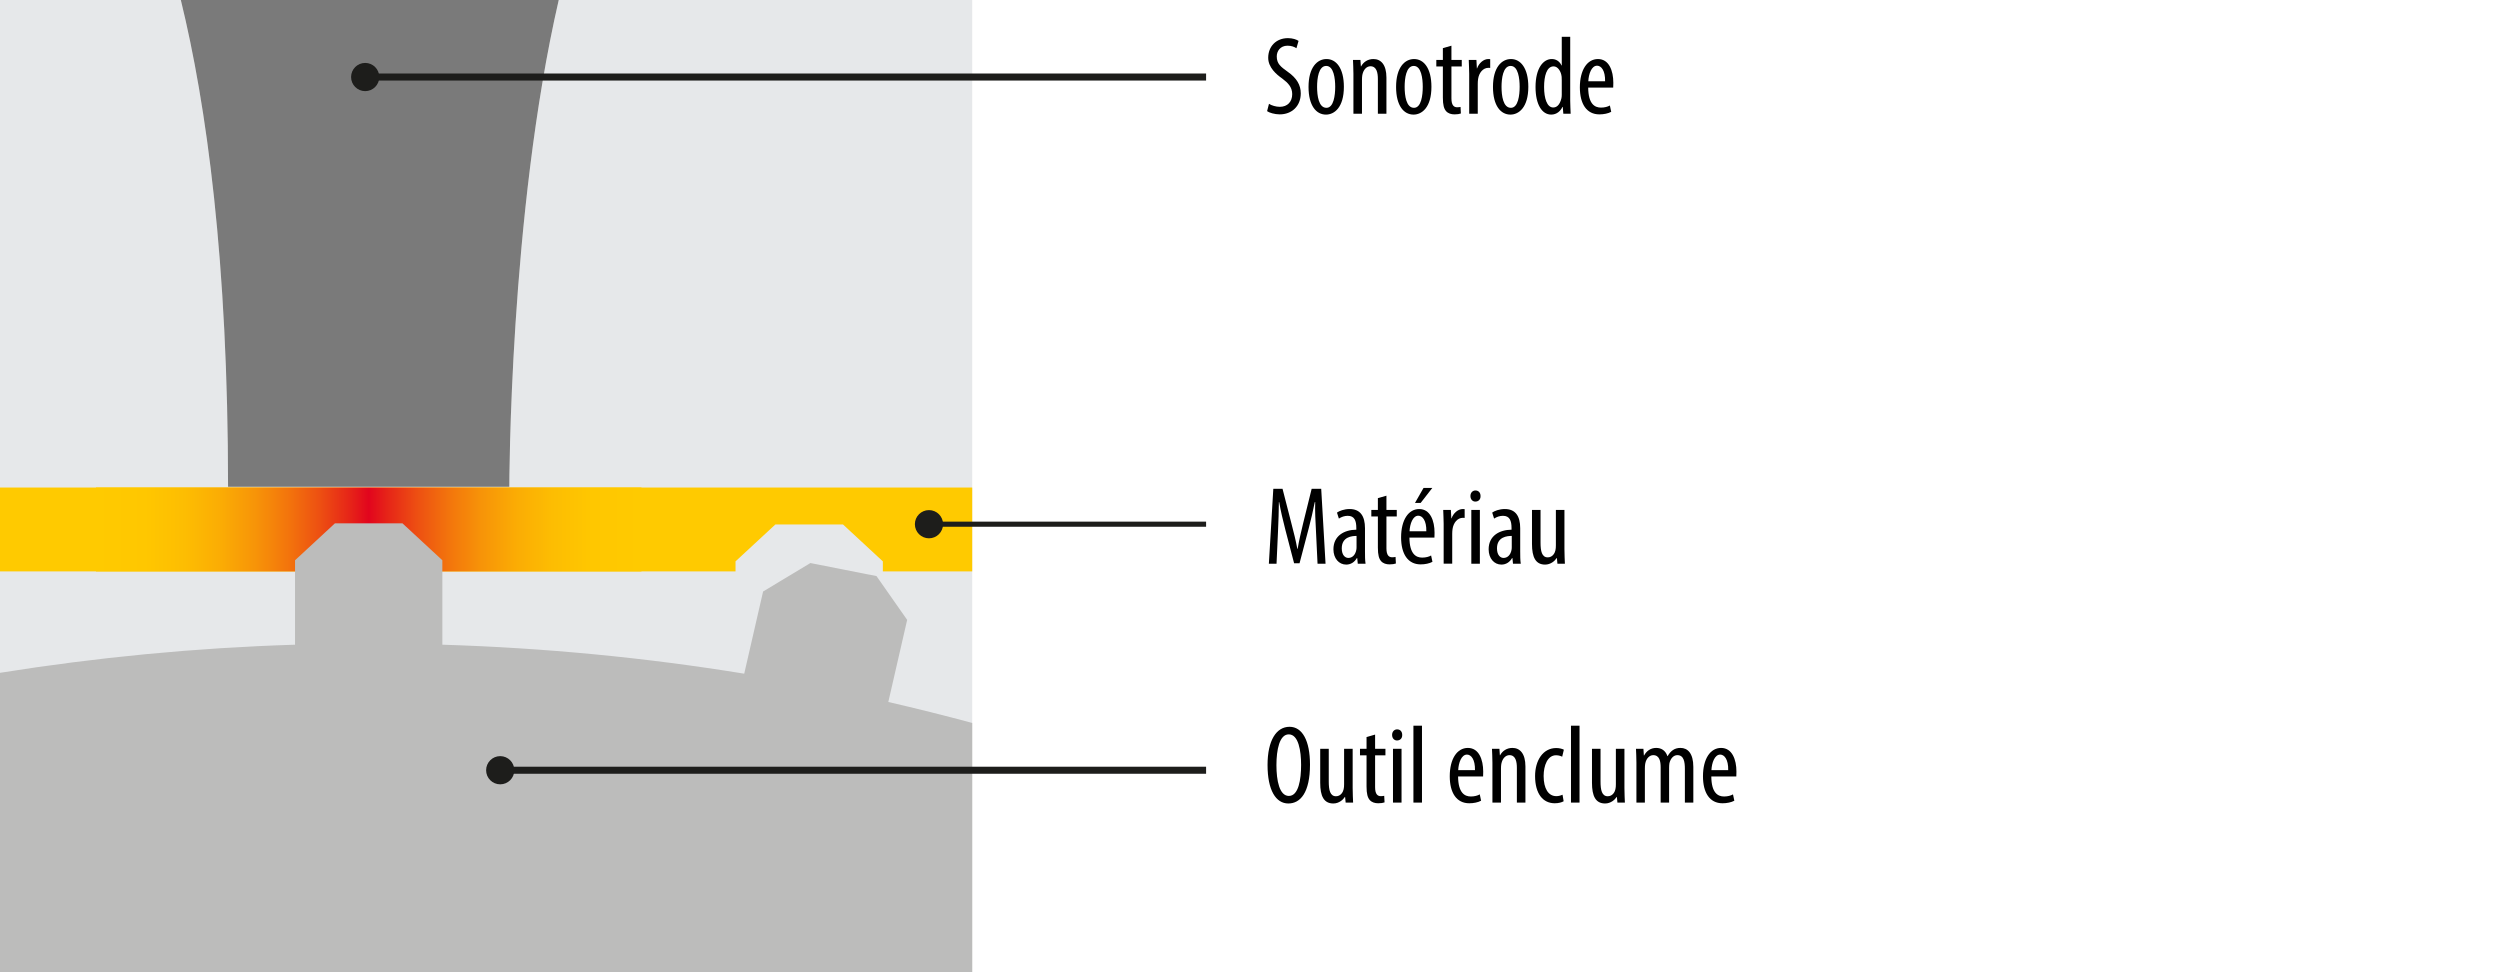
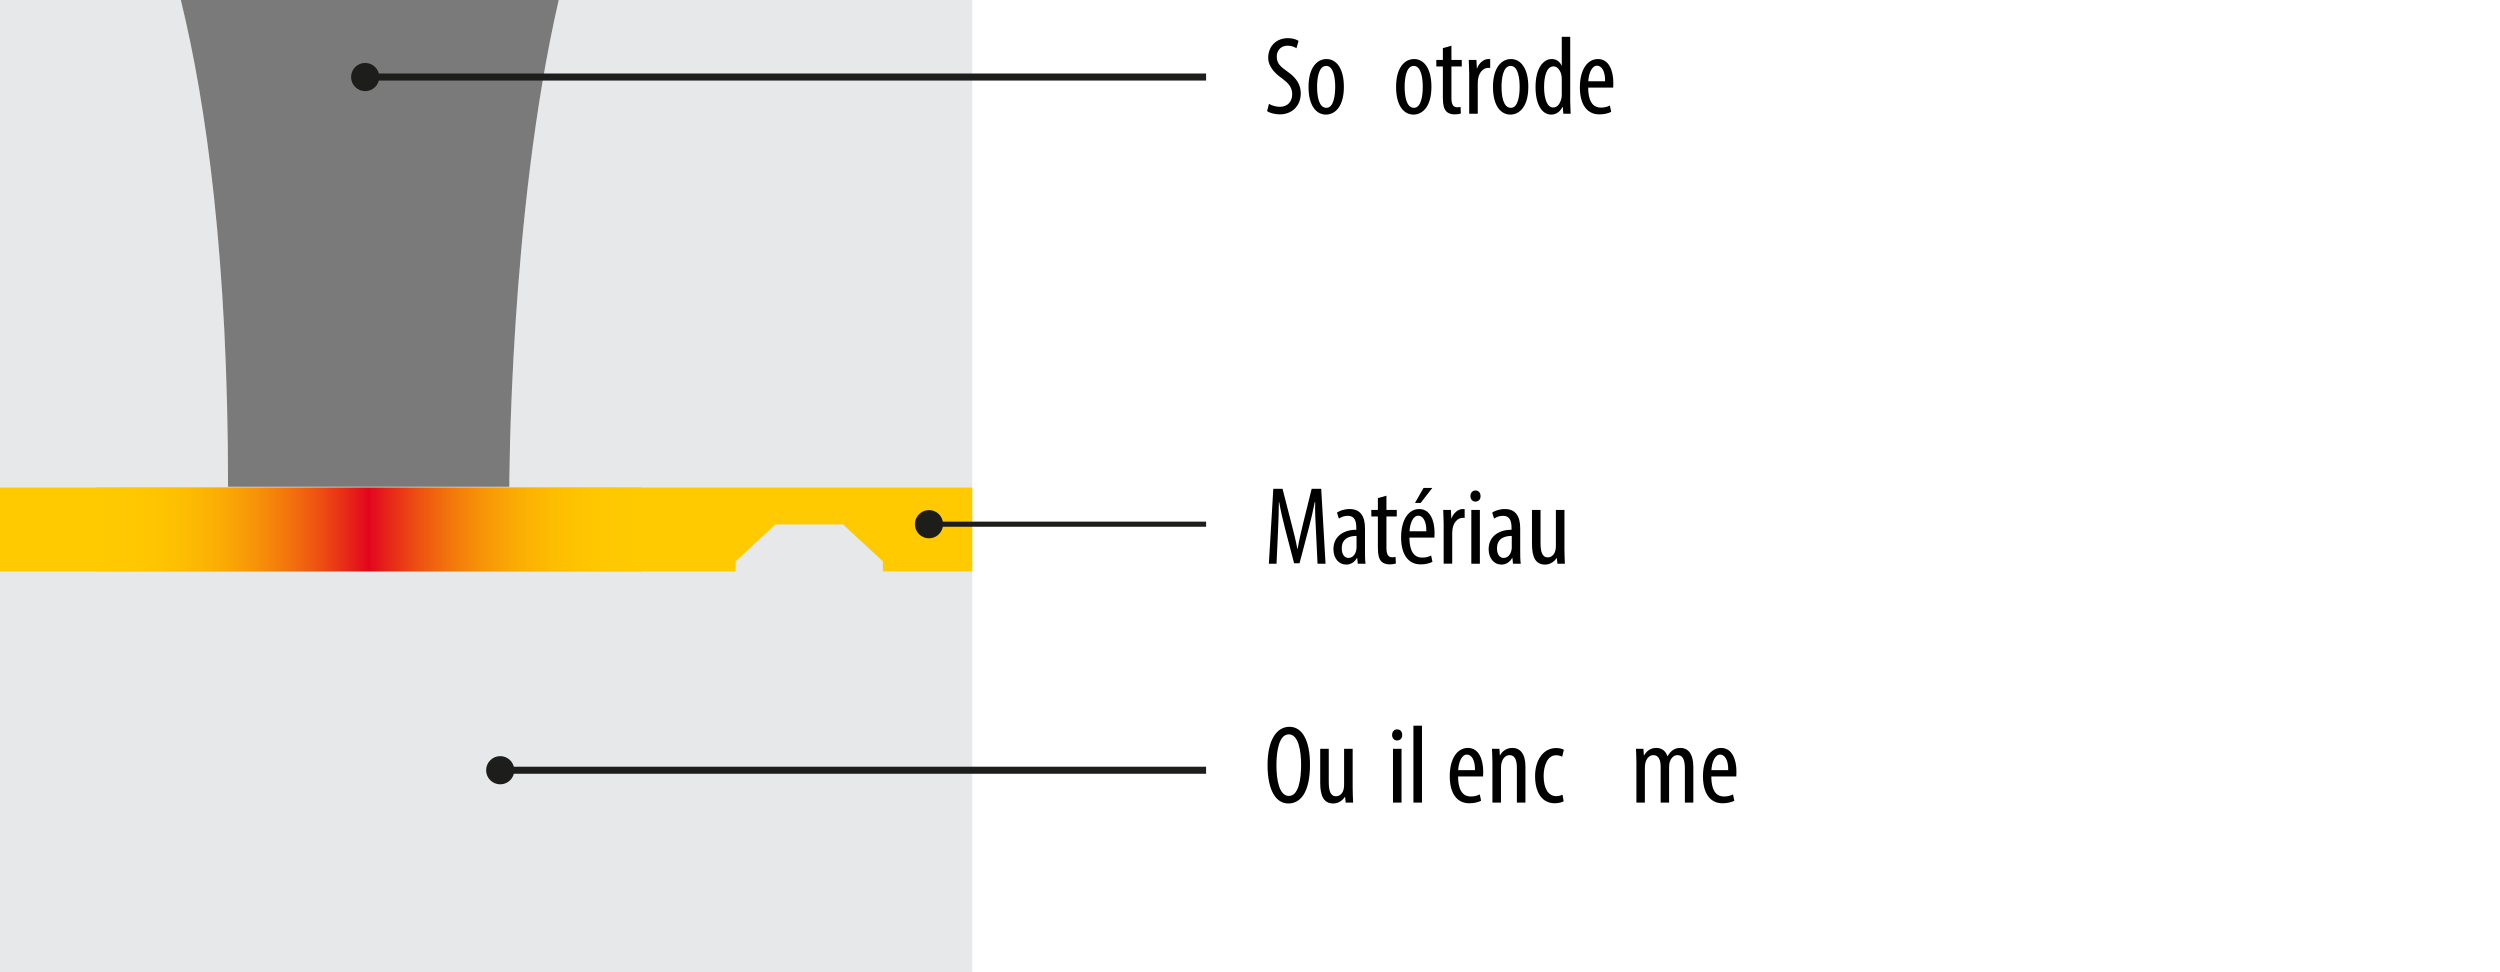
<svg xmlns="http://www.w3.org/2000/svg" version="1.1" id="Ebene_1" x="0px" y="0px" width="450px" height="175px" viewBox="0 0 450 175" xml:space="preserve">
  <g>
    <g>
      <path fill="#E6E8EA" d="M100.572,0c-8.893,38.584-8.894,87.627-8.894,87.627h-50.63c0-40.739-3.877-68.724-8.502-87.627H0v175    h174.999V0H100.572z" />
      <path fill="#7A7A7A" d="M91.679,87.627c0,0,0.001-49.043,8.894-87.627H32.547c4.625,18.903,8.502,46.888,8.502,87.627H91.679z" />
    </g>
    <linearGradient id="SVGID_1_" gradientUnits="userSpaceOnUse" x1="-434.311" y1="78.791" x2="564.017" y2="78.791" gradientTransform="matrix(1 0 0 -1 -0.02 174.095)">
      <stop offset="0" style="stop-color:#FFCA00" />
      <stop offset="1" style="stop-color:#FFCA00" />
    </linearGradient>
    <polygon fill="url(#SVGID_1_)" points="0,87.75 0,102.857 132.395,102.857 132.395,101.045 139.571,94.4 151.736,94.4    158.912,101.045 158.912,102.857 175,102.857 175,87.75  " />
    <linearGradient id="SVGID_2_" gradientUnits="userSpaceOnUse" x1="-145.038" y1="8.506" x2="-142.752" y2="8.506" gradientTransform="matrix(42.946 0 0 39.777 6246.046 -243.035)">
      <stop offset="0" style="stop-color:#FFCA00" />
      <stop offset="0.09" style="stop-color:#FFC700" />
      <stop offset="0.163" style="stop-color:#FDBD02" />
      <stop offset="0.229" style="stop-color:#FBAC04" />
      <stop offset="0.292" style="stop-color:#F79408" />
      <stop offset="0.352" style="stop-color:#F3750C" />
      <stop offset="0.411" style="stop-color:#ED4F12" />
      <stop offset="0.466" style="stop-color:#E62418" />
      <stop offset="0.5" style="stop-color:#E2051D" />
      <stop offset="0.534" style="stop-color:#E62418" />
      <stop offset="0.589" style="stop-color:#ED4F12" />
      <stop offset="0.648" style="stop-color:#F3750C" />
      <stop offset="0.708" style="stop-color:#F79408" />
      <stop offset="0.771" style="stop-color:#FBAC04" />
      <stop offset="0.837" style="stop-color:#FDBD02" />
      <stop offset="0.91" style="stop-color:#FFC700" />
      <stop offset="1" style="stop-color:#FFCA00" />
    </linearGradient>
    <rect x="17.27" y="87.75" fill="url(#SVGID_2_)" width="98.192" height="15.107" />
-     <path fill="#BCBCBB" d="M174.999,130.131c-4.994-1.344-10.027-2.607-15.103-3.773l3.394-14.78l-5.522-7.884l-11.899-2.346   l-8.512,5.123l-3.396,14.791c-17.726-2.885-35.868-4.645-54.337-5.217v-15.197l-7.177-6.645H60.283l-7.177,6.645v15.197   c-18.045,0.563-35.768,2.291-53.106,5.061V175h174.999V130.131z" />
    <line fill="none" stroke="#1D1D1B" stroke-width="0.922" x1="217.097" y1="94.355" x2="167.099" y2="94.355" />
    <path fill="#1D1D1B" d="M167.216,96.896c1.401,0,2.538-1.14,2.538-2.541c0-1.402-1.137-2.537-2.538-2.537   c-1.402,0-2.539,1.135-2.539,2.537C164.677,95.757,165.813,96.896,167.216,96.896" />
    <path fill="#1D1D1B" d="M90.038,141.18c1.4,0,2.538-1.135,2.538-2.537c0-1.401-1.138-2.541-2.538-2.541   c-1.402,0-2.537,1.14-2.537,2.541C87.501,140.045,88.636,141.18,90.038,141.18" />
    <line fill="none" stroke="#1D1D1B" stroke-width="1.269" x1="217.097" y1="13.866" x2="65.733" y2="13.866" />
    <path fill="#1D1D1B" d="M65.733,16.405c1.401,0,2.538-1.137,2.538-2.538c0-1.405-1.137-2.542-2.538-2.542s-2.538,1.137-2.538,2.542   C63.195,15.268,64.331,16.405,65.733,16.405" />
    <line fill="none" stroke="#1D1D1B" stroke-width="1.269" x1="217.097" y1="138.643" x2="90.038" y2="138.643" />
  </g>
  <g>
    <path d="M228.417,18.688c0.46,0.3,1.26,0.54,1.94,0.54c1.4,0,2.24-0.92,2.24-2.281c0-1.24-0.72-2-1.78-2.8   c-1.061-0.74-2.54-2-2.54-3.741c0-2.041,1.42-3.541,3.561-3.541c0.84,0,1.58,0.26,1.9,0.5l-0.381,1.32   c-0.34-0.24-0.899-0.46-1.6-0.46c-1.32,0-1.94,1-1.94,1.92c0,1.34,0.7,1.86,1.98,2.781c1.62,1.14,2.34,2.38,2.34,3.881   c0,2.32-1.64,3.781-3.78,3.781c-0.921,0-1.9-0.3-2.28-0.58L228.417,18.688z" />
    <path d="M241.898,15.627c0,3.741-1.74,5.001-3.221,5.001c-1.74,0-3.141-1.581-3.141-4.981c0-3.541,1.58-5.021,3.24-5.021   C240.497,10.625,241.898,12.246,241.898,15.627z M237.076,15.627c0,1.6,0.28,3.781,1.681,3.781c1.32,0,1.58-2.281,1.58-3.781   c0-1.48-0.26-3.761-1.62-3.761C237.337,11.866,237.076,14.146,237.076,15.627z" />
-     <path d="M243.616,13.286c0-1.14-0.06-1.72-0.08-2.5h1.341l0.08,1.16h0.04c0.42-0.78,1.2-1.32,2.22-1.32   c1.341,0,2.341,1,2.341,3.341v6.501h-1.54v-6.241c0-1.14-0.221-2.301-1.341-2.301c-0.64,0-1.26,0.541-1.46,1.581   c-0.04,0.24-0.061,0.54-0.061,0.86v6.101h-1.54V13.286z" />
    <path d="M257.657,15.627c0,3.741-1.74,5.001-3.221,5.001c-1.74,0-3.141-1.581-3.141-4.981c0-3.541,1.58-5.021,3.24-5.021   C256.257,10.625,257.657,12.246,257.657,15.627z M252.836,15.627c0,1.6,0.28,3.781,1.681,3.781c1.32,0,1.58-2.281,1.58-3.781   c0-1.48-0.26-3.761-1.62-3.761C253.097,11.866,252.836,14.146,252.836,15.627z" />
    <path d="M261.257,8.225v2.561h1.86v1.18h-1.86v5.741c0,1.26,0.46,1.601,1.02,1.601c0.24,0,0.44-0.02,0.62-0.06l0.061,1.18   c-0.28,0.1-0.641,0.16-1.141,0.16c-0.6,0-1.14-0.16-1.521-0.58c-0.38-0.44-0.58-1.101-0.58-2.44v-5.602h-1.18v-1.18h1.18V8.665   L261.257,8.225z" />
    <path d="M264.456,13.286c0-0.82-0.061-1.78-0.08-2.5h1.38l0.08,1.521h0.04c0.32-0.92,1.141-1.681,2.04-1.681   c0.12,0,0.221,0.02,0.32,0.02v1.581c-0.1-0.02-0.2-0.02-0.32-0.02c-0.979,0-1.7,0.9-1.86,2.021c-0.04,0.26-0.06,0.56-0.06,0.88   v5.361h-1.54V13.286z" />
    <path d="M275.098,15.627c0,3.741-1.74,5.001-3.221,5.001c-1.74,0-3.141-1.581-3.141-4.981c0-3.541,1.58-5.021,3.24-5.021   C273.698,10.625,275.098,12.246,275.098,15.627z M270.277,15.627c0,1.6,0.28,3.781,1.681,3.781c1.32,0,1.58-2.281,1.58-3.781   c0-1.48-0.26-3.761-1.62-3.761C270.537,11.866,270.277,14.146,270.277,15.627z" />
    <path d="M282.638,6.625v11.522c0,0.66,0.061,1.76,0.08,2.32h-1.32l-0.1-1.22h-0.061c-0.32,0.7-1,1.38-2.021,1.38   c-1.64,0-2.82-1.78-2.82-4.961c0-3.44,1.42-5.041,2.921-5.041c0.7,0,1.38,0.34,1.76,1.161h0.04V6.625H282.638z M281.117,14.466   c0-0.2,0-0.42-0.02-0.64c-0.101-1-0.7-1.88-1.44-1.88c-1.28,0-1.721,1.781-1.721,3.721c0,2.041,0.521,3.681,1.641,3.681   c0.48,0,1.141-0.26,1.48-1.661c0.04-0.18,0.06-0.4,0.06-0.64V14.466z" />
    <path d="M285.876,15.767c0.021,2.961,1.181,3.601,2.301,3.601c0.66,0,1.221-0.16,1.601-0.38l0.24,1.141   c-0.54,0.3-1.36,0.46-2.121,0.46c-2.32,0-3.521-1.9-3.521-4.861c0-3.141,1.32-5.101,3.261-5.101c1.98,0,2.761,2.081,2.761,4.281   c0,0.36,0,0.62-0.021,0.86H285.876z M288.917,14.626c0.04-1.94-0.7-2.801-1.44-2.801c-1,0-1.521,1.48-1.58,2.801H288.917z" />
    <path d="M236.879,95.666c-0.101-1.781-0.2-3.762-0.141-5.281h-0.08c-0.3,1.5-0.66,3.102-1.08,4.682l-1.66,6.32h-0.98l-1.58-6.061   c-0.44-1.721-0.84-3.381-1.101-4.941h-0.06c0,1.58-0.08,3.461-0.16,5.381l-0.26,5.701h-1.38l0.8-13.482h1.66l1.58,6.162   c0.46,1.779,0.801,3.1,1.08,4.641h0.061c0.26-1.541,0.56-2.82,1-4.641l1.521-6.162h1.72l0.78,13.482h-1.44L236.879,95.666z" />
    <path d="M244.399,101.467l-0.101-1.02h-0.06c-0.42,0.74-1.101,1.18-1.921,1.18c-1.3,0-2.3-1.1-2.3-2.76   c0-2.422,1.94-3.502,4.12-3.521v-0.299c0-1.301-0.319-2.201-1.54-2.201c-0.6,0-1.141,0.199-1.601,0.5l-0.34-1.08   c0.4-0.301,1.301-0.641,2.261-0.641c1.94,0,2.78,1.281,2.78,3.461v4.182c0,0.74,0,1.58,0.101,2.199H244.399z M244.178,96.467   c-0.8,0-2.66,0.139-2.66,2.24c0,1.26,0.64,1.721,1.181,1.721c0.68,0,1.26-0.5,1.439-1.461c0.04-0.18,0.04-0.381,0.04-0.541V96.467z   " />
    <path d="M249.559,89.225v2.561h1.86v1.18h-1.86v5.742c0,1.26,0.46,1.6,1.02,1.6c0.24,0,0.44-0.02,0.62-0.061l0.061,1.182   c-0.28,0.1-0.641,0.16-1.141,0.16c-0.6,0-1.14-0.16-1.521-0.58c-0.38-0.441-0.58-1.102-0.58-2.441v-5.602h-1.18v-1.18h1.18v-2.121   L249.559,89.225z" />
    <path d="M253.698,96.766c0.021,2.961,1.181,3.602,2.301,3.602c0.66,0,1.221-0.16,1.601-0.381l0.24,1.141   c-0.541,0.301-1.36,0.461-2.121,0.461c-2.32,0-3.521-1.9-3.521-4.861c0-3.141,1.32-5.102,3.261-5.102   c1.98,0,2.761,2.08,2.761,4.281c0,0.359,0,0.619-0.021,0.859H253.698z M256.739,95.627c0.04-1.941-0.7-2.801-1.44-2.801   c-1,0-1.521,1.48-1.58,2.801H256.739z M257.819,87.825l-2.101,2.701h-1.02l1.54-2.701H257.819z" />
    <path d="M259.858,94.285c0-0.82-0.061-1.779-0.08-2.5h1.38l0.08,1.52h0.04c0.32-0.92,1.141-1.68,2.04-1.68   c0.12,0,0.221,0.02,0.32,0.02v1.58c-0.1-0.02-0.2-0.02-0.32-0.02c-0.979,0-1.7,0.9-1.86,2.021c-0.04,0.26-0.06,0.559-0.06,0.879   v5.361h-1.54V94.285z" />
    <path d="M266.497,89.285c0.021,0.6-0.359,1-0.939,1c-0.501,0-0.881-0.4-0.881-1c0-0.602,0.4-1,0.9-1   C266.138,88.285,266.497,88.684,266.497,89.285z M264.837,101.467v-9.682h1.54v9.682H264.837z" />
    <path d="M272.338,101.467l-0.101-1.02h-0.06c-0.42,0.74-1.101,1.18-1.921,1.18c-1.3,0-2.3-1.1-2.3-2.76   c0-2.422,1.94-3.502,4.12-3.521v-0.299c0-1.301-0.319-2.201-1.54-2.201c-0.6,0-1.141,0.199-1.601,0.5l-0.34-1.08   c0.4-0.301,1.301-0.641,2.261-0.641c1.94,0,2.78,1.281,2.78,3.461v4.182c0,0.74,0,1.58,0.101,2.199H272.338z M272.117,96.467   c-0.8,0-2.66,0.139-2.66,2.24c0,1.26,0.64,1.721,1.181,1.721c0.68,0,1.26-0.5,1.439-1.461c0.04-0.18,0.04-0.381,0.04-0.541V96.467z   " />
    <path d="M281.599,98.826c0,1.08,0.06,1.922,0.08,2.641h-1.341l-0.1-1.02h-0.04c-0.301,0.48-1.04,1.18-2.081,1.18   c-1.7,0-2.36-1.32-2.36-3.721v-6.121h1.54v5.9c0,1.521,0.24,2.641,1.301,2.641c0.9,0,1.3-0.84,1.38-1.279   c0.061-0.26,0.08-0.561,0.08-0.881v-6.381h1.541V98.826z" />
    <path d="M235.799,137.625c0,5.063-1.741,7.002-3.901,7.002c-2.24,0-3.74-2.381-3.74-6.922c0-4.461,1.6-6.881,3.96-6.881   C234.418,130.824,235.799,133.324,235.799,137.625z M229.757,137.727c0,2.779,0.54,5.541,2.24,5.541   c1.741,0,2.201-2.941,2.201-5.582c0-2.52-0.46-5.5-2.221-5.5C230.297,132.186,229.757,134.984,229.757,137.727z" />
    <path d="M243.479,141.826c0,1.08,0.06,1.922,0.08,2.641h-1.341l-0.1-1.02h-0.04c-0.301,0.48-1.04,1.18-2.081,1.18   c-1.7,0-2.36-1.32-2.36-3.721v-6.121h1.54v5.9c0,1.521,0.24,2.641,1.301,2.641c0.9,0,1.3-0.84,1.38-1.279   c0.061-0.26,0.08-0.561,0.08-0.881v-6.381h1.541V141.826z" />
-     <path d="M247.518,132.225v2.561h1.86v1.18h-1.86v5.742c0,1.26,0.46,1.6,1.02,1.6c0.24,0,0.44-0.02,0.62-0.061l0.061,1.182   c-0.28,0.1-0.641,0.16-1.141,0.16c-0.6,0-1.14-0.16-1.521-0.58c-0.38-0.441-0.58-1.102-0.58-2.441v-5.602h-1.18v-1.18h1.18v-2.121   L247.518,132.225z" />
    <path d="M252.397,132.285c0.021,0.6-0.359,1-0.939,1c-0.501,0-0.881-0.4-0.881-1c0-0.602,0.4-1,0.9-1   C252.037,131.285,252.397,131.684,252.397,132.285z M250.737,144.467v-9.682h1.54v9.682H250.737z" />
    <path d="M254.416,130.625h1.54v13.842h-1.54V130.625z" />
    <path d="M262.456,139.766c0.021,2.961,1.181,3.602,2.301,3.602c0.66,0,1.221-0.16,1.601-0.381l0.24,1.141   c-0.54,0.301-1.36,0.461-2.121,0.461c-2.32,0-3.521-1.9-3.521-4.861c0-3.141,1.32-5.102,3.261-5.102c1.98,0,2.761,2.08,2.761,4.281   c0,0.359,0,0.619-0.021,0.859H262.456z M265.497,138.627c0.04-1.941-0.7-2.801-1.44-2.801c-1,0-1.521,1.48-1.58,2.801H265.497z" />
    <path d="M268.636,137.285c0-1.139-0.06-1.721-0.08-2.5h1.341l0.08,1.16h0.04c0.42-0.779,1.2-1.32,2.22-1.32   c1.341,0,2.341,1,2.341,3.342v6.5h-1.54v-6.24c0-1.141-0.221-2.301-1.341-2.301c-0.64,0-1.26,0.539-1.46,1.58   c-0.04,0.24-0.061,0.541-0.061,0.859v6.102h-1.54V137.285z" />
    <path d="M281.456,144.227c-0.34,0.201-0.92,0.361-1.6,0.361c-2.121,0-3.541-1.701-3.541-4.902c0-2.779,1.4-5.041,3.82-5.041   c0.521,0,1.081,0.141,1.36,0.301l-0.3,1.26c-0.2-0.1-0.6-0.26-1.1-0.26c-1.541,0-2.241,1.84-2.241,3.74   c0,2.262,0.86,3.621,2.28,3.621c0.421,0,0.761-0.1,1.121-0.26L281.456,144.227z" />
-     <path d="M282.776,130.625h1.54v13.842h-1.54V130.625z" />
-     <path d="M292.398,141.826c0,1.08,0.06,1.922,0.08,2.641h-1.341l-0.1-1.02h-0.04c-0.301,0.48-1.04,1.18-2.081,1.18   c-1.7,0-2.36-1.32-2.36-3.721v-6.121h1.54v5.9c0,1.521,0.24,2.641,1.301,2.641c0.9,0,1.3-0.84,1.38-1.279   c0.061-0.26,0.08-0.561,0.08-0.881v-6.381h1.541V141.826z" />
    <path d="M294.556,137.285c0-1.139-0.06-1.721-0.08-2.5h1.341l0.08,1.201h0.04c0.42-0.781,1.16-1.361,2.18-1.361   c0.9,0,1.661,0.439,2.021,1.48h0.04c0.261-0.48,0.601-0.859,0.961-1.1c0.38-0.26,0.84-0.381,1.34-0.381   c1.3,0,2.32,0.961,2.32,3.422v6.42h-1.521v-6.061c0-1.26-0.18-2.48-1.36-2.48c-0.64,0-1.2,0.539-1.42,1.439   c-0.04,0.26-0.06,0.561-0.06,0.881v6.221h-1.521v-6.342c0-1.08-0.2-2.199-1.341-2.199c-0.62,0-1.26,0.539-1.44,1.561   c-0.04,0.26-0.06,0.539-0.06,0.84v6.141h-1.521V137.285z" />
    <path d="M308.036,139.766c0.021,2.961,1.181,3.602,2.301,3.602c0.66,0,1.221-0.16,1.601-0.381l0.24,1.141   c-0.54,0.301-1.36,0.461-2.121,0.461c-2.32,0-3.521-1.9-3.521-4.861c0-3.141,1.32-5.102,3.261-5.102c1.98,0,2.761,2.08,2.761,4.281   c0,0.359,0,0.619-0.021,0.859H308.036z M311.077,138.627c0.04-1.941-0.7-2.801-1.44-2.801c-1,0-1.521,1.48-1.58,2.801H311.077z" />
  </g>
</svg>